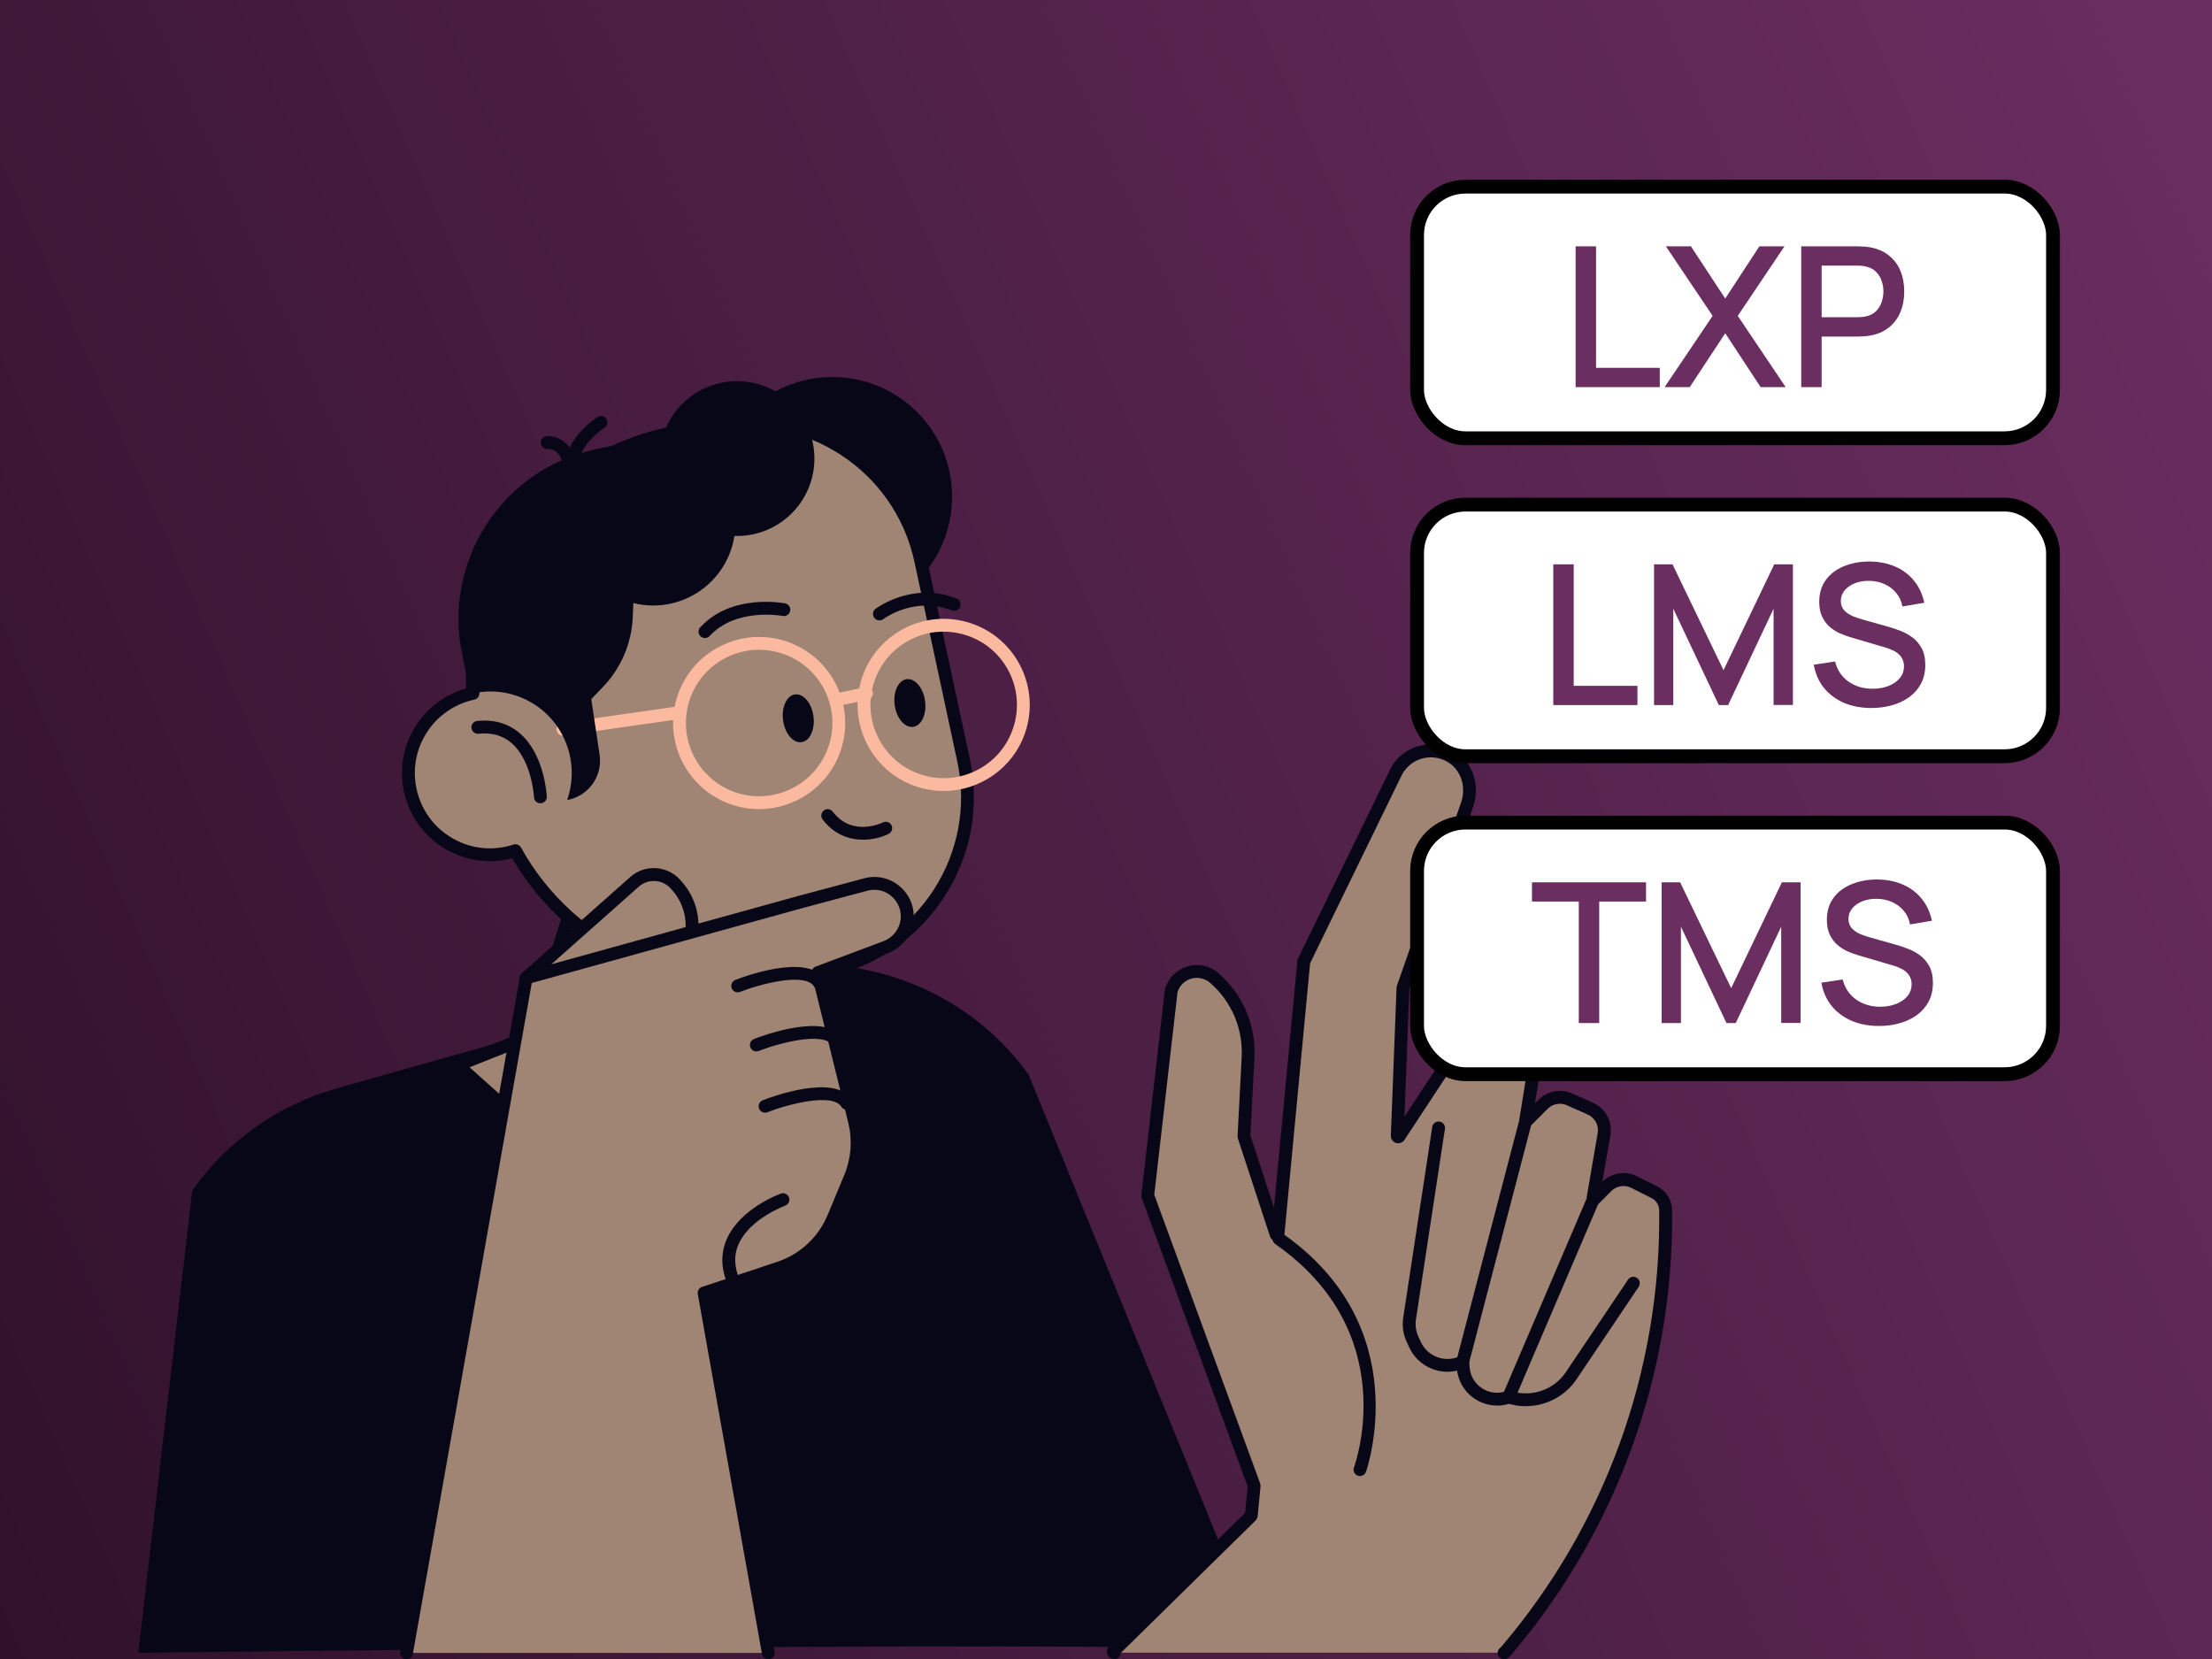
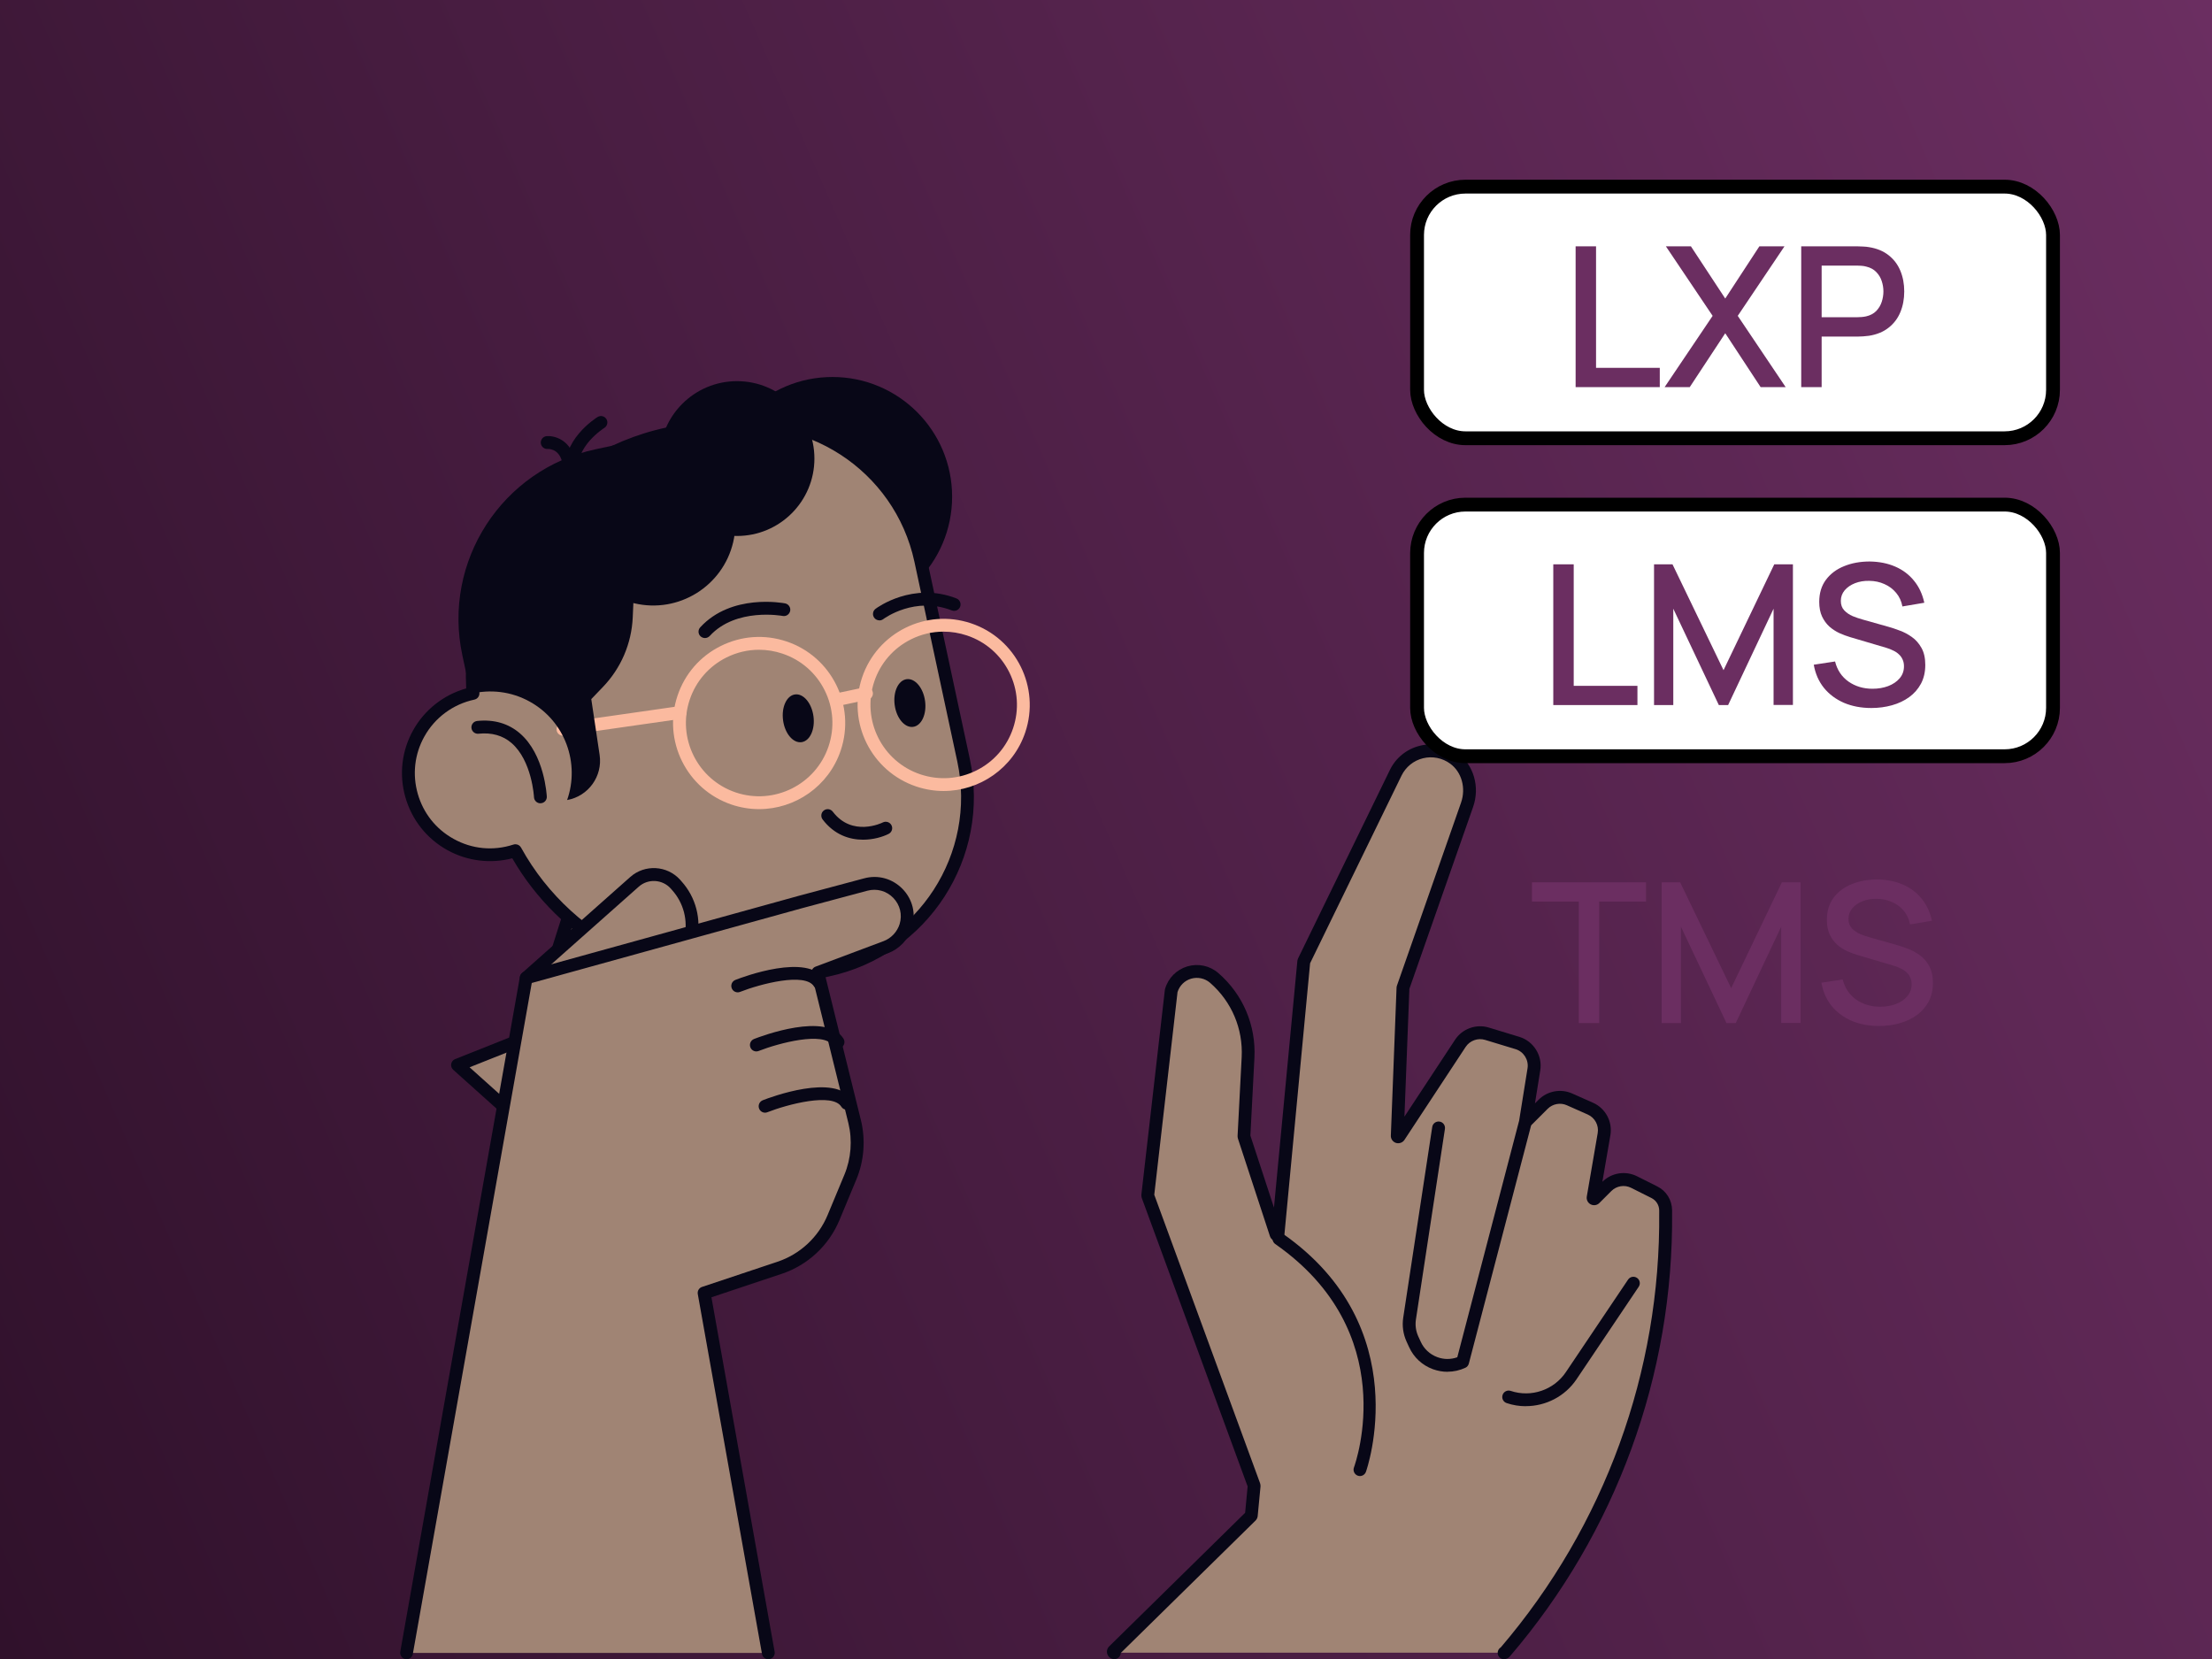
<svg xmlns="http://www.w3.org/2000/svg" width="800" height="600" viewBox="0 0 800 600" fill="none">
  <rect x="0" y="0" width="800" height="600" fill="#333333" stroke="none" />
  <g clip-path="url(#clip0_620_16719)">
    <rect width="800" height="600" fill="url(#paint0_linear_620_16719)" />
    <path d="M301.056 222.925C324.965 222.925 344.347 203.543 344.347 179.635C344.347 155.726 324.965 136.344 301.056 136.344C277.147 136.344 257.766 155.726 257.766 179.635C257.766 203.543 277.147 222.925 301.056 222.925Z" fill="#080717" />
-     <path d="M457.251 597.777L372.014 388.625C348.492 355.948 306.661 341.464 267.611 352.472L121.888 393.584C100.637 399.586 82.167 412.634 69.537 430.548L50 597.777C50 597.777 457.251 592.563 457.251 597.777Z" fill="#080717" />
    <path d="M191.965 374.65L221.443 281.719L297.688 305.914L271.13 389.621C282.115 401.348 289.23 414.697 281.791 426.353C263.598 454.835 211.362 426.353 188.419 405.774L165.477 385.195L191.965 374.65Z" fill="#A08474" />
    <path d="M257.737 440.652C233.195 440.652 201.885 420.954 186.868 407.489L163.925 386.91C163.323 386.377 163.045 385.566 163.184 384.778C163.323 383.99 163.856 383.318 164.598 383.04L190.067 372.912L219.22 281.024C219.406 280.445 219.823 279.958 220.356 279.657C220.912 279.379 221.538 279.309 222.117 279.495L298.362 303.689C299.59 304.083 300.263 305.381 299.869 306.609L273.727 389.019C287.238 403.827 290.599 416.805 283.716 427.582C279.104 434.789 272.221 439.076 263.252 440.305C261.445 440.56 259.591 440.675 257.714 440.675L257.737 440.652ZM169.789 385.96L189.951 404.036C219.29 430.34 250.113 437.431 262.65 435.716C270.205 434.696 275.975 431.104 279.822 425.102C285.569 416.11 282.071 404.708 269.417 391.22C268.838 390.618 268.652 389.737 268.907 388.926L294.77 307.443L222.952 284.663L194.169 375.392C193.96 376.064 193.45 376.597 192.824 376.852L169.812 386.006L169.789 385.96Z" fill="#080717" />
    <path d="M207.195 334.697L227.38 281.117L299.616 307.583L277.137 377.153C251.181 378.752 225.712 356.736 207.195 334.697Z" fill="#080717" />
    <path d="M171.061 250.758C167.84 206.958 197.295 166.378 241.443 156.9L257.017 153.563C291.547 146.147 325.567 168.14 332.983 202.693L348.488 274.929C355.904 309.46 333.911 343.48 299.357 350.896L287.005 353.538C246.055 362.321 205.615 342.576 186.403 307.675C178.871 310.132 170.39 309.575 162.904 305.427C148.652 297.501 143.53 279.518 151.455 265.242C155.766 257.502 163.043 252.496 171.061 250.758Z" fill="#A08474" />
    <path d="M267.865 357.872C234.378 357.872 202.35 340.004 185.27 310.41C177.367 312.472 168.908 311.406 161.77 307.443C154.331 303.295 148.955 296.528 146.614 288.324C144.274 280.143 145.27 271.546 149.418 264.107C153.544 256.691 160.473 251.268 168.607 248.973C166.29 204.408 197.066 164.061 240.936 154.629L256.509 151.292C292.245 143.621 327.563 166.448 335.234 202.183L350.738 274.419C358.408 310.155 335.581 345.473 299.846 353.144L287.494 355.786C280.958 357.177 274.4 357.872 267.865 357.872ZM186.405 305.334C187.24 305.334 188.027 305.775 188.444 306.54C207.517 341.163 247.865 359.563 286.52 351.267L298.873 348.625C332.105 341.487 353.357 308.649 346.219 275.416L330.714 203.18C323.576 169.947 290.738 148.719 257.505 155.834L241.932 159.171C199.684 168.232 170.206 207.537 173.381 250.596C173.474 251.754 172.686 252.797 171.551 253.029C163.856 254.674 157.275 259.541 153.474 266.378C149.928 272.728 149.094 280.074 151.087 287.073C153.08 294.072 157.669 299.865 164.042 303.388C170.693 307.096 178.387 307.837 185.687 305.45C185.919 305.381 186.174 305.334 186.405 305.334Z" fill="#080717" />
-     <path d="M341.258 286.076C337.99 286.076 334.653 285.543 331.385 284.454C315.116 278.985 306.31 261.326 311.779 245.034C317.249 228.765 334.908 219.959 351.2 225.428C367.469 230.874 376.275 248.556 370.806 264.848C366.449 277.849 354.282 286.076 341.258 286.076ZM341.258 228.441C337.226 228.441 333.193 229.368 329.485 231.222C323.158 234.373 318.43 239.796 316.182 246.517C311.547 260.375 319.033 275.416 332.869 280.051C339.589 282.299 346.773 281.812 353.1 278.66C359.427 275.509 364.155 270.086 366.403 263.365C368.651 256.644 368.164 249.46 365.012 243.133C361.861 236.807 356.437 232.079 349.717 229.831C346.959 228.904 344.109 228.441 341.258 228.441Z" fill="#FBBA9F" />
+     <path d="M341.258 286.076C337.99 286.076 334.653 285.543 331.385 284.454C315.116 278.985 306.31 261.326 311.779 245.034C317.249 228.765 334.908 219.959 351.2 225.428C367.469 230.874 376.275 248.556 370.806 264.848C366.449 277.849 354.282 286.076 341.258 286.076ZM341.258 228.441C337.226 228.441 333.193 229.368 329.485 231.222C323.158 234.373 318.43 239.796 316.182 246.517C311.547 260.375 319.033 275.416 332.869 280.051C339.589 282.299 346.773 281.812 353.1 278.66C359.427 275.509 364.155 270.086 366.403 263.365C368.651 256.644 368.164 249.46 365.012 243.133C361.861 236.807 356.437 232.079 349.717 229.831C346.959 228.904 344.109 228.441 341.258 228.441" fill="#FBBA9F" />
    <path d="M274.515 292.635C271.247 292.635 267.911 292.102 264.643 291.013C248.374 285.543 239.568 267.884 245.037 251.592C247.679 243.713 253.241 237.316 260.68 233.632C268.119 229.924 276.554 229.344 284.457 231.986C300.726 237.432 309.532 255.115 304.063 271.407C299.706 284.408 287.539 292.635 274.515 292.635ZM274.515 234.999C270.482 234.999 266.451 235.926 262.743 237.78C256.416 240.932 251.688 246.355 249.44 253.075C244.805 266.934 252.291 281.974 266.126 286.609C279.985 291.244 295.025 283.759 299.66 269.924C301.908 263.203 301.421 256.019 298.269 249.692C295.117 243.365 289.695 238.637 282.975 236.39C280.217 235.463 277.365 234.999 274.515 234.999Z" fill="#FBBA9F" />
    <path d="M203.6 266.076C202.465 266.076 201.468 265.242 201.306 264.083C201.12 262.809 202.001 261.65 203.276 261.465L245.663 255.393C246.914 255.208 248.096 256.088 248.281 257.363C248.467 258.637 247.586 259.796 246.312 259.981L203.925 266.053C203.925 266.053 203.693 266.076 203.6 266.076Z" fill="#FBBA9F" />
    <path d="M303.21 255.277C302.144 255.277 301.17 254.535 300.938 253.446C300.684 252.195 301.472 250.966 302.723 250.688L312.896 248.533C314.147 248.278 315.375 249.066 315.654 250.318C315.908 251.569 315.12 252.797 313.869 253.052L303.696 255.207C303.534 255.231 303.372 255.254 303.21 255.254V255.277Z" fill="#FBBA9F" />
    <path d="M283.212 260.538C283.861 265.312 286.851 268.834 289.887 268.417C292.923 268 294.846 263.805 294.197 259.031C293.548 254.257 290.559 250.735 287.523 251.152C284.487 251.569 282.563 255.764 283.212 260.538Z" fill="#080717" />
    <path d="M323.579 254.999C324.228 259.773 327.217 263.295 330.253 262.878C333.289 262.461 335.212 258.266 334.563 253.516C333.914 248.765 330.925 245.219 327.889 245.636C324.853 246.053 322.93 250.248 323.579 255.022V254.999Z" fill="#080717" />
    <path d="M312.131 303.689C307.264 303.689 301.75 301.951 297.509 296.366C296.744 295.346 296.929 293.886 297.949 293.121C298.968 292.334 300.428 292.542 301.193 293.562C308.215 302.785 318.875 297.664 319.315 297.432C320.451 296.876 321.842 297.339 322.422 298.475C323.001 299.61 322.536 301.001 321.401 301.58C319.246 302.67 315.862 303.689 312.131 303.689Z" fill="#080717" />
    <path d="M254.958 230.758C254.402 230.758 253.845 230.549 253.382 230.155C252.432 229.298 252.386 227.815 253.243 226.888C264.529 214.582 283.162 218.081 283.95 218.22C285.201 218.475 286.012 219.68 285.781 220.932C285.526 222.183 284.321 223.018 283.069 222.763C282.907 222.739 266.175 219.634 256.673 230.016C256.209 230.503 255.584 230.758 254.958 230.758Z" fill="#080717" />
    <path d="M318.042 224.362C317.347 224.362 316.628 224.037 316.187 223.435C315.423 222.415 315.632 220.955 316.651 220.19C317.184 219.773 330.162 210.248 345.921 216.436C347.103 216.9 347.706 218.244 347.243 219.449C346.779 220.631 345.434 221.233 344.229 220.77C330.904 215.555 319.896 223.574 319.433 223.921C319.016 224.223 318.529 224.385 318.042 224.385V224.362Z" fill="#080717" />
    <path d="M195.442 290.526C194.214 290.526 193.194 289.553 193.125 288.324C193.125 288.185 192.406 275.092 184.967 268.695C181.815 265.984 177.806 264.871 173.055 265.358C171.781 265.497 170.645 264.57 170.506 263.296C170.367 262.021 171.294 260.885 172.569 260.746C178.641 260.121 183.832 261.627 188.003 265.196C196.949 272.89 197.713 287.49 197.76 288.093C197.829 289.367 196.833 290.456 195.558 290.503C195.512 290.503 195.488 290.503 195.442 290.503V290.526Z" fill="#080717" />
    <path d="M206.967 173.771C205.855 173.771 204.881 172.983 204.696 171.871C202.448 159.38 215.589 151.153 216.145 150.805C217.234 150.133 218.647 150.481 219.319 151.57C219.991 152.659 219.644 154.096 218.554 154.768C218.439 154.838 207.547 161.697 209.239 171.06C209.47 172.311 208.636 173.516 207.361 173.748C207.222 173.771 207.083 173.794 206.944 173.794L206.967 173.771Z" fill="#080717" />
    <path d="M205.434 168.395C204.414 168.395 203.487 167.723 203.209 166.703C201.911 162.137 198.25 162.369 198.087 162.369C196.813 162.485 195.7 161.512 195.584 160.237C195.492 158.963 196.442 157.85 197.716 157.734C200.335 157.526 205.781 158.847 207.658 165.405C208.006 166.633 207.288 167.908 206.059 168.279C205.851 168.348 205.642 168.372 205.434 168.372V168.395Z" fill="#080717" />
    <path d="M229.349 207.56C229.349 186.911 238.642 168.163 253.775 154.258L215.398 162.485C181.516 169.762 159.964 203.111 167.217 236.992L170.207 250.943C177.206 249.228 184.83 249.993 191.62 253.771C204.39 260.862 209.79 276.018 205.108 289.344C212.779 287.977 218.016 280.746 216.857 273.006L213.845 252.844L218.063 248.44C224.598 241.65 228.422 232.705 228.839 223.273L229.395 210.642C229.349 209.6 229.303 208.557 229.303 207.491L229.349 207.56Z" fill="#080717" />
    <path d="M543.968 597.777C543.968 597.777 544.177 597.731 544.246 597.638C582.114 553.49 602.947 496.92 602.391 438.45V437.732C602.368 434.974 600.793 432.448 598.313 431.22L590.967 427.535C587.676 425.89 583.713 426.539 581.118 429.134L576.784 433.468C576.529 433.723 576.088 433.491 576.158 433.143L580.098 410.224C580.77 406.377 578.73 402.576 575.161 400.977L567.584 397.616C564.363 396.18 560.584 396.875 558.105 399.378L552.496 404.986C552.242 405.241 551.824 405.009 551.871 404.662L554.745 386.747C555.417 382.553 552.891 378.474 548.812 377.246L537.758 373.885C534.142 372.796 530.226 374.187 528.163 377.362L506.008 411.011C505.799 411.313 505.312 411.174 505.336 410.803L507.398 357.315C507.398 357.315 507.398 357.246 507.398 357.2L530.549 291.105C532.658 285.08 530.99 278.127 525.845 274.35C518.638 269.066 508.581 271.661 504.734 279.541L471.524 347.698C471.524 347.698 471.501 347.791 471.478 347.814L462.139 446.284C462.092 446.677 461.536 446.747 461.42 446.353L449.855 411.104C449.855 411.104 449.855 411.011 449.855 410.965L451.339 382.483C451.895 371.522 447.399 360.931 439.126 353.723C433.795 349.088 425.476 351.568 423.529 358.335L415.047 432.309C415.047 432.309 415.047 432.425 415.047 432.471L453.471 537.221C453.471 537.221 453.494 537.337 453.471 537.384L452.451 548.044C452.451 548.044 452.404 548.206 452.335 548.276L402.648 597.082C402.416 597.314 402.579 597.708 402.904 597.708H543.875L543.968 597.777Z" fill="#A08474" />
    <path d="M543.968 600.095C542.694 600.095 541.651 599.052 541.651 597.777C541.651 596.92 542.114 596.178 542.81 595.761C580.306 551.868 600.631 496.04 600.074 438.474V437.755C600.051 435.855 598.985 434.14 597.27 433.283L589.924 429.598C587.537 428.393 584.641 428.879 582.763 430.757L578.43 435.09C577.595 435.924 576.344 436.11 575.301 435.577C574.258 435.044 573.679 433.885 573.887 432.726L577.828 409.807C578.314 407.002 576.83 404.245 574.235 403.086L566.657 399.725C564.339 398.683 561.558 399.216 559.751 401L554.142 406.608C553.308 407.443 552.056 407.628 551.014 407.095C549.971 406.562 549.392 405.427 549.578 404.291L552.451 386.377C552.937 383.341 551.084 380.351 548.141 379.447L537.086 376.087C534.467 375.299 531.594 376.342 530.087 378.613L507.932 412.263C507.283 413.26 506.009 413.7 504.873 413.352C503.738 412.981 502.949 411.892 503.019 410.687L505.082 357.2C505.082 356.968 505.151 356.62 505.243 356.412L528.396 290.317C530.25 285.033 528.65 279.24 524.502 276.204C521.651 274.118 518.059 273.4 514.652 274.234C511.246 275.068 508.396 277.386 506.866 280.538L473.818 348.37L464.526 446.492C464.41 447.767 463.414 448.763 462.139 448.902C460.865 449.041 459.682 448.3 459.288 447.072L447.724 411.823C447.631 411.545 447.585 411.128 447.585 410.849L449.068 382.368C449.601 372.055 445.453 362.252 437.666 355.462C435.766 353.816 433.193 353.26 430.783 353.955C428.419 354.65 426.611 356.458 425.87 358.799L417.458 432.101L455.72 536.41C455.836 536.735 455.905 537.245 455.882 537.615L454.862 548.276C454.816 548.902 454.514 549.504 454.073 549.944L405.337 597.824C405.291 599.052 404.271 600.048 403.02 600.048C401.93 600.048 400.958 599.4 400.54 598.38C400.123 597.36 400.354 596.225 401.142 595.437L450.32 547.117L451.223 537.592L412.938 433.259C412.822 432.912 412.754 432.379 412.8 432.008L421.281 358.057C421.281 357.941 421.328 357.802 421.351 357.686C422.487 353.724 425.499 350.688 429.439 349.506C433.378 348.347 437.573 349.251 440.679 351.962C449.555 359.679 454.282 370.85 453.679 382.599L452.22 410.71L460.748 436.736L469.207 347.559C469.23 347.281 469.346 346.887 469.462 346.632L502.671 278.475C504.803 274.072 508.767 270.874 513.518 269.715C518.268 268.533 523.251 269.53 527.237 272.45C533.007 276.667 535.279 284.639 532.776 291.824L509.717 357.64L507.932 403.851L526.24 376.041C528.859 372.055 533.888 370.224 538.453 371.638L549.507 374.998C554.652 376.574 557.897 381.765 557.063 387.072L555.139 399.053L556.484 397.709C559.635 394.557 564.479 393.654 568.558 395.461L576.136 398.822C580.678 400.838 583.25 405.681 582.416 410.571L579.519 427.419C582.833 424.129 587.839 423.317 592.033 425.403L599.38 429.088C602.647 430.71 604.687 434.001 604.733 437.663V438.381C605.313 497.222 584.455 554.301 546.031 599.098C545.521 599.701 544.78 600.048 543.992 600.048L543.968 600.095Z" fill="#080717" />
    <path d="M523.527 496.133C521.743 496.133 519.958 495.808 518.22 495.182C514.373 493.769 511.292 490.918 509.6 487.164L508.696 485.194C507.468 482.483 507.05 479.516 507.491 476.573L517.988 407.582C518.174 406.307 519.379 405.45 520.631 405.635C521.905 405.821 522.762 407.002 522.577 408.277L512.079 477.268C511.778 479.308 512.079 481.394 512.913 483.271L513.817 485.24C514.999 487.859 517.131 489.829 519.819 490.826C522.183 491.706 524.709 491.706 527.05 490.872L549.437 405.218C549.762 403.99 551.036 403.225 552.264 403.573C553.492 403.897 554.234 405.172 553.909 406.4L531.221 493.166C531.036 493.838 530.595 494.395 529.97 494.673C527.907 495.623 525.73 496.109 523.505 496.109L523.527 496.133Z" fill="#080717" />
-     <path d="M541.376 508.322C538.664 508.322 535.976 507.558 533.612 506.051C529.742 503.595 527.308 499.585 526.914 495.02L526.728 492.795C526.612 491.521 527.563 490.385 528.838 490.292C530.135 490.153 531.248 491.127 531.341 492.401L531.526 494.649C531.804 497.755 533.472 500.489 536.091 502.158C538.455 503.664 541.259 504.081 543.924 503.386L573.843 433.422C574.353 432.24 575.697 431.707 576.879 432.193C578.061 432.703 578.593 434.047 578.107 435.229L547.771 506.19C547.516 506.77 547.03 507.233 546.451 507.465C544.805 508.068 543.09 508.369 541.398 508.369L541.376 508.322Z" fill="#080717" />
    <path d="M551.826 508.577C549.509 508.577 547.168 508.207 544.897 507.442C543.692 507.048 543.019 505.727 543.436 504.499C543.83 503.294 545.151 502.622 546.38 503.039C553.772 505.518 562 502.714 566.334 496.225L588.813 462.784C589.531 461.718 590.968 461.44 592.034 462.158C593.101 462.877 593.379 464.314 592.66 465.38L570.18 498.821C566.009 505.032 559.034 508.554 551.85 508.554L551.826 508.577Z" fill="#080717" />
    <path d="M491.851 533.838C491.596 533.838 491.318 533.792 491.063 533.699C489.858 533.259 489.232 531.938 489.673 530.733C490.391 528.74 506.868 481.764 461.213 449.922C460.171 449.181 459.916 447.744 460.634 446.701C461.376 445.658 462.813 445.403 463.856 446.121C512.5 480.026 494.192 531.799 494.007 532.309C493.659 533.236 492.777 533.838 491.827 533.838H491.851Z" fill="#080717" />
    <path d="M266.549 193.841C282.011 193.841 294.545 181.307 294.545 165.845C294.545 150.384 282.011 137.85 266.549 137.85C251.088 137.85 238.555 150.384 238.555 165.845C238.555 181.307 251.088 193.841 266.549 193.841Z" fill="#080717" />
    <path d="M265.164 196.101C268.933 180.131 259.042 164.13 243.073 160.361C227.103 156.591 211.102 166.482 207.332 182.452C203.563 198.421 213.454 214.422 229.423 218.192C245.393 221.961 261.394 212.071 265.164 196.101Z" fill="#080717" />
    <path d="M190.328 353.677L229.494 318.915C233.804 315.091 240.409 315.439 244.279 319.726L244.789 320.283C249.517 325.52 251.394 332.727 249.772 339.587L246.782 352.356L190.328 353.677Z" fill="#A08474" />
    <path d="M190.327 355.995C189.678 355.995 189.053 355.74 188.589 355.207C187.732 354.257 187.825 352.773 188.775 351.939L227.94 317.177C233.177 312.519 241.265 312.959 245.97 318.173L246.456 318.73C251.694 324.523 253.757 332.519 251.996 340.12L249.006 352.889C248.705 354.141 247.453 354.906 246.225 354.627C244.974 354.326 244.209 353.098 244.487 351.846L247.477 339.077C248.913 332.959 247.244 326.516 243.027 321.858L242.54 321.302C239.527 317.988 234.359 317.71 231.022 320.676L191.857 355.439C191.417 355.833 190.86 356.018 190.327 356.018V355.995Z" fill="#080717" />
    <path d="M147.062 597.777L190.33 353.677L289.495 326.238L313.133 319.911C322.148 317.501 330.306 325.937 327.594 334.859C326.528 338.405 323.862 341.255 320.386 342.553L295.798 351.777L309.101 405.635C310.746 412.333 310.213 419.378 307.571 425.751L301.476 440.397C297.884 448.995 290.769 455.623 281.94 458.566L254.709 467.651L277.93 597.8H147.109L147.062 597.777Z" fill="#A08474" />
    <path d="M147.059 600.095C146.92 600.095 146.781 600.095 146.642 600.048C145.39 599.817 144.533 598.612 144.764 597.36L188.032 353.26C188.194 352.379 188.843 351.661 189.7 351.429L288.866 323.99L312.527 317.664C317.579 316.296 322.77 317.756 326.432 321.51C330.07 325.265 331.345 330.502 329.815 335.531C328.541 339.749 325.319 343.179 321.194 344.732L298.529 353.214L311.345 405.056C313.106 412.194 312.527 419.841 309.699 426.608L303.605 441.255C299.757 450.478 292.133 457.57 282.654 460.721L257.301 469.18L280.151 597.36C280.383 598.612 279.525 599.817 278.274 600.048C276.999 600.28 275.818 599.423 275.587 598.171L252.365 468.022C252.156 466.886 252.828 465.774 253.917 465.426L281.148 456.341C289.352 453.607 295.957 447.466 299.294 439.493L305.389 424.847C307.822 418.984 308.332 412.356 306.826 406.191L293.523 352.333C293.245 351.198 293.848 350.015 294.96 349.598L319.548 340.375C322.329 339.332 324.485 337.014 325.366 334.187C326.386 330.804 325.528 327.281 323.071 324.732C320.615 322.206 317.115 321.232 313.708 322.136L290.071 328.463L192.319 355.508L149.307 598.171C149.098 599.284 148.125 600.095 147.036 600.095H147.059Z" fill="#080717" />
-     <path d="M265.221 465.727C264.318 465.727 263.46 465.194 263.089 464.314C260.702 458.636 260.633 453.19 262.857 448.114C267.701 437.083 281.792 431.892 282.394 431.684C283.599 431.243 284.92 431.869 285.36 433.074C285.8 434.279 285.174 435.6 283.969 436.041C283.83 436.087 271.131 440.791 267.099 449.992C265.407 453.862 265.5 458.057 267.377 462.506C267.864 463.688 267.33 465.055 266.148 465.542C265.847 465.658 265.545 465.727 265.244 465.727H265.221Z" fill="#080717" />
    <path d="M276.698 402.414C275.771 402.414 274.89 401.857 274.542 400.93C274.079 399.749 274.658 398.404 275.863 397.918C278.528 396.875 302.097 387.999 308.215 397.802C308.887 398.891 308.563 400.305 307.474 401C306.384 401.672 304.971 401.348 304.276 400.258C301.054 395.114 284.878 399.378 277.532 402.251C277.254 402.367 276.976 402.414 276.698 402.414Z" fill="#080717" />
    <path d="M273.541 380.259C272.614 380.259 271.734 379.702 271.386 378.775C270.923 377.594 271.501 376.249 272.707 375.763C275.372 374.72 298.94 365.844 305.059 375.647C305.731 376.736 305.407 378.15 304.317 378.845C303.228 379.517 301.814 379.193 301.118 378.103C297.897 372.959 281.722 377.223 274.376 380.096C274.098 380.212 273.819 380.259 273.541 380.259Z" fill="#080717" />
    <path d="M266.8 358.891C265.873 358.891 264.991 358.335 264.644 357.408C264.18 356.226 264.759 354.882 265.964 354.395C268.629 353.353 292.198 344.477 298.316 354.28C298.988 355.369 298.664 356.782 297.575 357.478C296.486 358.15 295.073 357.825 294.377 356.736C291.156 351.591 274.979 355.855 267.656 358.729C267.378 358.845 267.1 358.891 266.822 358.891H266.8Z" fill="#080717" />
    <rect x="512.5" y="67.5" width="230" height="91" rx="17.5" fill="white" stroke="black" stroke-width="5" />
    <rect x="512.5" y="182.5" width="230" height="91" rx="17.5" fill="white" stroke="black" stroke-width="5" />
-     <rect x="512.5" y="297.5" width="230" height="91" rx="17.5" fill="white" stroke="black" stroke-width="5" />
    <path d="M569.845 140V89.097H577.233V133.036H600.281V140H569.845ZM602.04 140L619.397 114.231L602.5 89.097H611.549L623.957 107.974L636.294 89.097H645.378L628.481 114.231L645.802 140H636.753L623.957 120.523L611.125 140H602.04ZM651.435 140V89.097H672.008C672.503 89.097 673.116 89.121 673.846 89.168C674.577 89.192 675.272 89.262 675.932 89.38C678.76 89.828 681.117 90.794 683.002 92.279C684.911 93.763 686.336 95.637 687.279 97.899C688.222 100.162 688.693 102.66 688.693 105.393C688.693 108.151 688.222 110.66 687.279 112.923C686.336 115.185 684.911 117.059 683.002 118.543C681.117 120.028 678.76 120.994 675.932 121.442C675.272 121.536 674.565 121.607 673.811 121.654C673.081 121.701 672.48 121.725 672.008 121.725H658.823V140H651.435ZM658.823 114.725H671.725C672.197 114.725 672.715 114.702 673.281 114.655C673.87 114.608 674.424 114.525 674.942 114.407C676.45 114.054 677.664 113.406 678.583 112.463C679.502 111.497 680.162 110.389 680.563 109.14C680.963 107.891 681.164 106.642 681.164 105.393C681.164 104.144 680.963 102.907 680.563 101.682C680.162 100.433 679.502 99.337 678.583 98.394C677.664 97.428 676.45 96.768 674.942 96.415C674.424 96.273 673.87 96.179 673.281 96.132C672.715 96.085 672.197 96.061 671.725 96.061H658.823V114.725Z" fill="#6B2E61" />
    <path d="M561.767 255V204.097H569.155V248.036H592.203V255H561.767ZM598.205 255V204.097H604.885L623.338 242.38L641.684 204.097H648.435V254.965H641.436V220.146L624.999 255H621.641L605.168 220.146V255H598.205ZM676.791 256.06C673.139 256.06 669.839 255.436 666.894 254.187C663.972 252.914 661.556 251.112 659.647 248.779C657.762 246.422 656.536 243.629 655.971 240.401L663.677 239.234C664.455 242.345 666.081 244.772 668.555 246.516C671.03 248.237 673.916 249.097 677.216 249.097C679.266 249.097 681.151 248.779 682.871 248.142C684.592 247.482 685.97 246.552 687.007 245.35C688.068 244.124 688.598 242.663 688.598 240.966C688.598 240.047 688.433 239.234 688.103 238.527C687.797 237.82 687.361 237.208 686.795 236.689C686.253 236.147 685.582 235.688 684.78 235.311C684.003 234.91 683.142 234.568 682.2 234.285L669.156 230.432C667.883 230.055 666.587 229.572 665.268 228.983C663.948 228.37 662.734 227.581 661.627 226.615C660.543 225.625 659.659 224.411 658.976 222.974C658.292 221.513 657.95 219.745 657.95 217.671C657.95 214.537 658.752 211.886 660.354 209.718C661.98 207.526 664.172 205.877 666.929 204.769C669.686 203.638 672.773 203.072 676.19 203.072C679.631 203.119 682.706 203.732 685.417 204.91C688.15 206.089 690.413 207.786 692.204 210.001C694.018 212.192 695.267 214.855 695.951 217.99L688.032 219.333C687.679 217.424 686.925 215.786 685.77 214.419C684.615 213.029 683.201 211.968 681.528 211.238C679.855 210.484 678.04 210.095 676.084 210.071C674.199 210.024 672.467 210.307 670.888 210.92C669.333 211.533 668.084 212.393 667.141 213.5C666.222 214.608 665.763 215.88 665.763 217.318C665.763 218.732 666.175 219.875 667 220.747C667.825 221.619 668.838 222.314 670.04 222.832C671.265 223.327 672.479 223.74 673.681 224.07L683.084 226.721C684.262 227.051 685.593 227.498 687.078 228.064C688.586 228.606 690.036 229.372 691.426 230.362C692.84 231.352 694.006 232.671 694.925 234.321C695.845 235.947 696.304 237.997 696.304 240.472C696.304 243.04 695.786 245.303 694.749 247.259C693.712 249.191 692.286 250.817 690.471 252.137C688.68 253.433 686.607 254.411 684.25 255.071C681.893 255.731 679.407 256.06 676.791 256.06Z" fill="#6B2E61" />
    <path d="M570.989 370V326.061H554.057V319.097H595.309V326.061H578.377V370H570.989ZM600.966 370V319.097H607.647L626.099 357.38L644.445 319.097H651.197V369.965H644.198V335.146L627.761 370H624.403L607.93 335.146V370H600.966ZM679.553 371.06C675.9 371.06 672.601 370.436 669.655 369.187C666.733 367.914 664.318 366.112 662.409 363.779C660.524 361.422 659.298 358.629 658.732 355.401L666.439 354.234C667.216 357.345 668.842 359.772 671.317 361.516C673.791 363.237 676.678 364.097 679.977 364.097C682.027 364.097 683.913 363.779 685.633 363.142C687.353 362.482 688.732 361.552 689.769 360.35C690.829 359.124 691.36 357.663 691.36 355.966C691.36 355.047 691.195 354.234 690.865 353.527C690.558 352.82 690.122 352.208 689.557 351.689C689.015 351.147 688.343 350.688 687.542 350.311C686.764 349.91 685.904 349.568 684.961 349.285L671.918 345.432C670.645 345.055 669.349 344.572 668.029 343.983C666.71 343.37 665.496 342.581 664.388 341.615C663.304 340.625 662.421 339.411 661.737 337.974C661.054 336.513 660.712 334.745 660.712 332.671C660.712 329.537 661.513 326.886 663.116 324.718C664.742 322.526 666.933 320.877 669.691 319.769C672.448 318.638 675.535 318.072 678.952 318.072C682.393 318.119 685.468 318.732 688.178 319.91C690.912 321.089 693.174 322.786 694.965 325.001C696.78 327.192 698.029 329.855 698.712 332.99L690.794 334.333C690.441 332.424 689.686 330.786 688.532 329.419C687.377 328.029 685.963 326.968 684.29 326.238C682.617 325.484 680.802 325.095 678.846 325.071C676.961 325.024 675.229 325.307 673.65 325.92C672.094 326.533 670.845 327.393 669.903 328.5C668.984 329.608 668.524 330.88 668.524 332.318C668.524 333.732 668.937 334.875 669.761 335.747C670.586 336.619 671.6 337.314 672.801 337.832C674.027 338.327 675.24 338.74 676.442 339.07L685.845 341.721C687.023 342.051 688.355 342.498 689.84 343.064C691.348 343.606 692.797 344.372 694.188 345.362C695.601 346.352 696.768 347.671 697.687 349.321C698.606 350.947 699.066 352.997 699.066 355.472C699.066 358.04 698.547 360.303 697.51 362.259C696.473 364.191 695.048 365.817 693.233 367.137C691.442 368.433 689.368 369.411 687.012 370.071C684.655 370.731 682.169 371.06 679.553 371.06Z" fill="#6B2E61" />
  </g>
  <defs>
    <linearGradient id="paint0_linear_620_16719" x1="800" y1="-2.71726e-05" x2="-91.619" y2="391.164" gradientUnits="userSpaceOnUse">
      <stop stop-color="#6B2E61" />
      <stop offset="1" stop-color="#30112B" />
    </linearGradient>
    <clipPath id="clip0_620_16719">
      <rect width="800" height="600" fill="white" />
    </clipPath>
  </defs>
</svg>